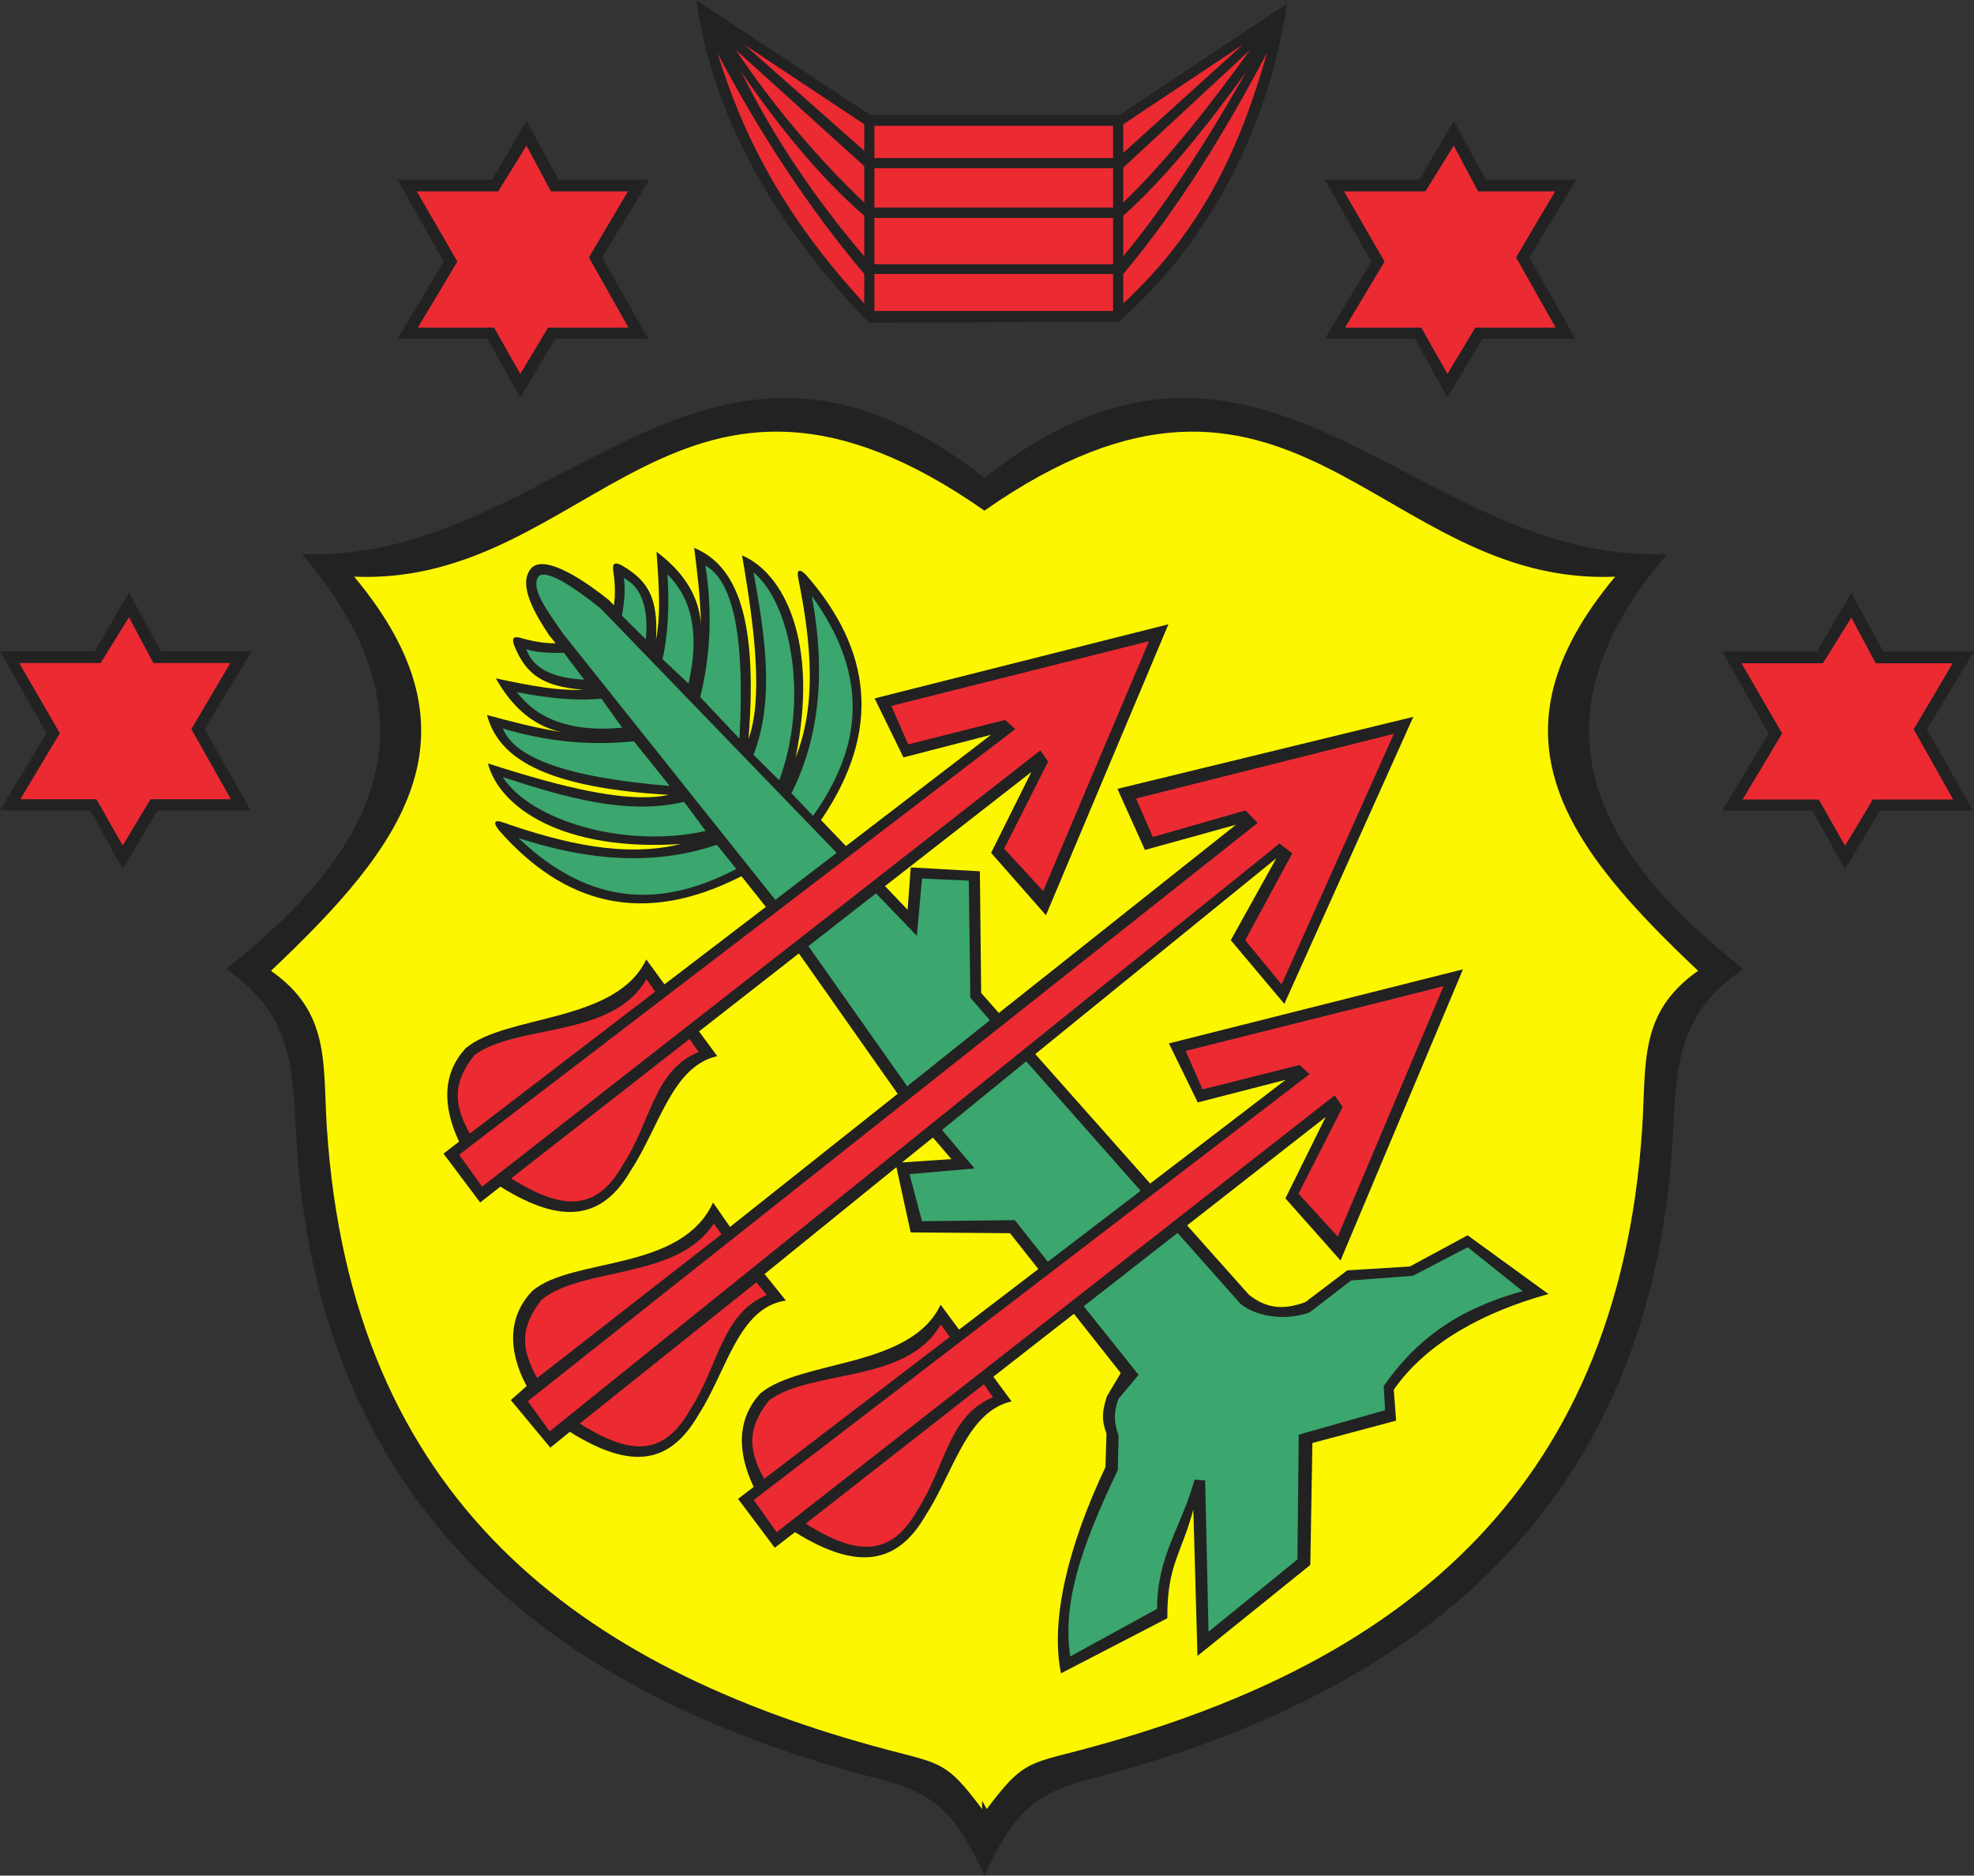
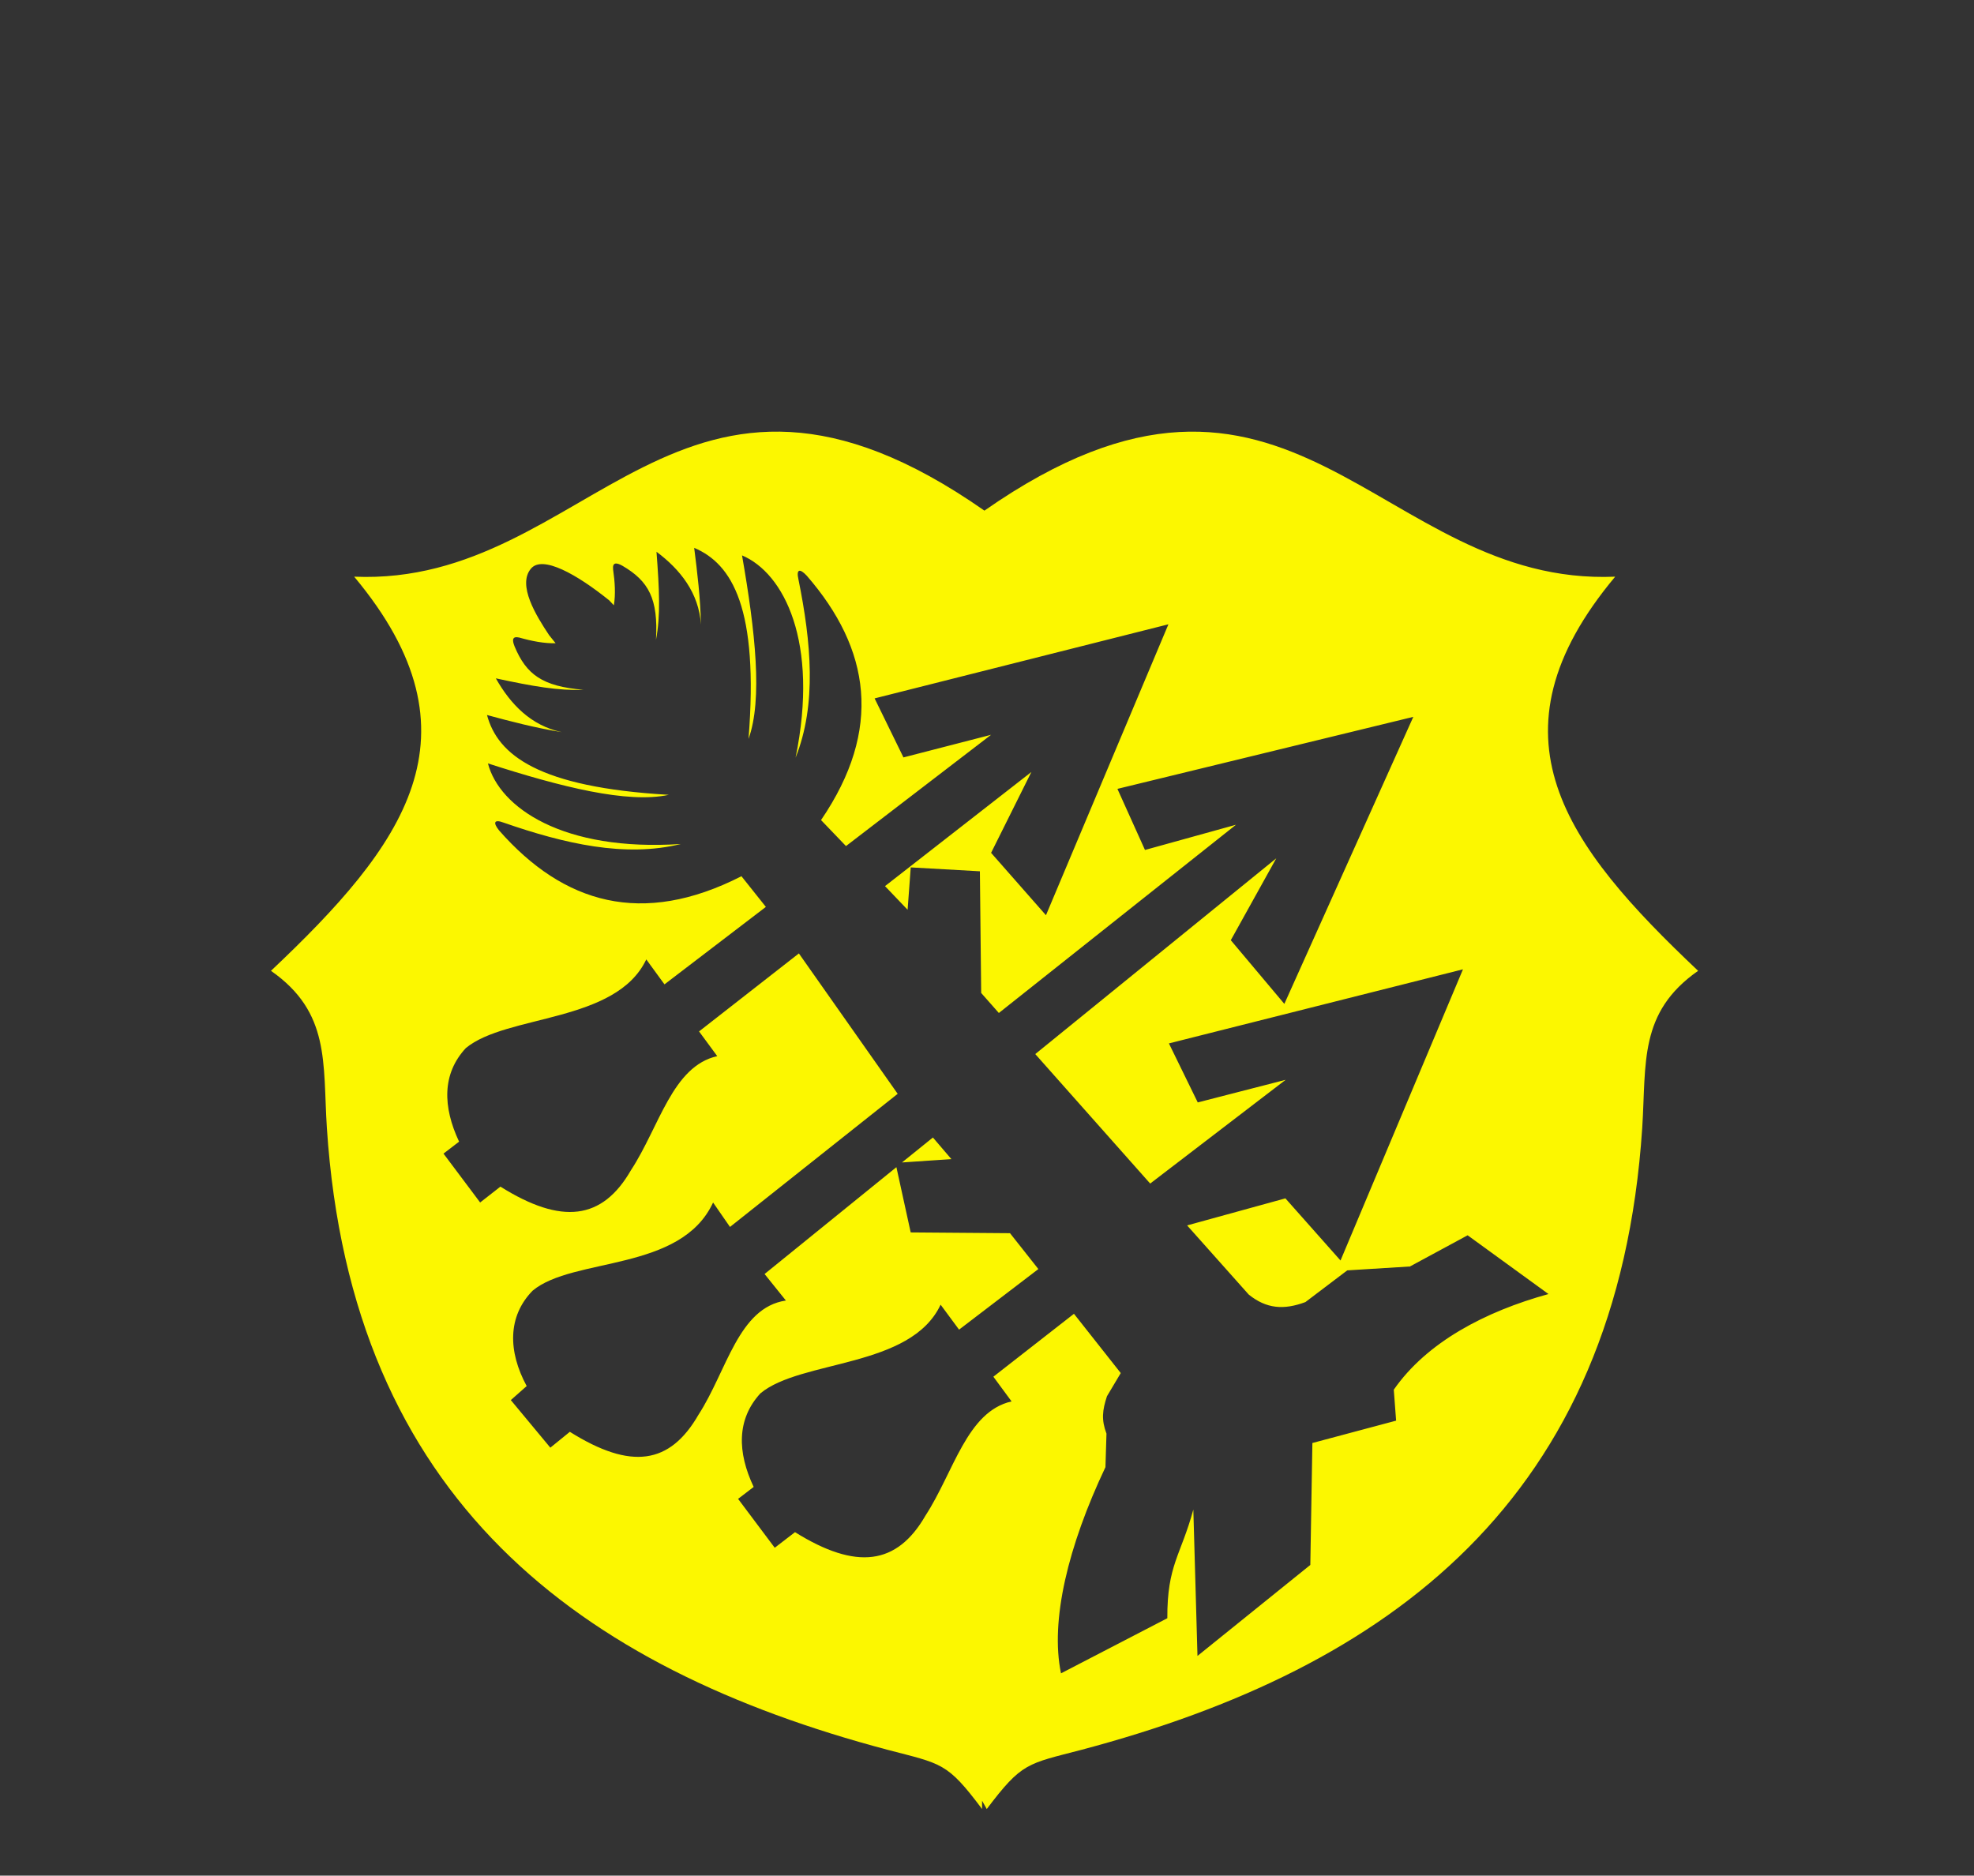
<svg xmlns="http://www.w3.org/2000/svg" version="1.0" width="546.621" height="519.402" id="svg2">
  <rect width="100%" height="100%" fill="#333333" stroke="none" />
  <defs id="defs4">
    <marker markerUnits="strokeWidth" refX="0" refY="5" markerWidth="4" markerHeight="3" orient="auto" viewBox="0 0 10 10" id="ArrowEnd">
-       <path d="M 0,0 L 10,5 L 0,10 L 0,0 z " id="path7" />
-     </marker>
+       </marker>
    <marker markerUnits="strokeWidth" refX="10" refY="5" markerWidth="4" markerHeight="3" orient="auto" viewBox="0 0 10 10" id="ArrowStart">
      <path d="M 10,0 L 0,5 L 10,10 L 10,0 z " id="path10" />
    </marker>
  </defs>
-   <path d="M 43.629,224.426 L 69.402,224.426 L 56.66,201.89 L 69.691,180.363 L 44.566,180.363 L 35.711,164.094 L 26.207,180.363 L 0,180.363 L 12.887,203.043 L 0,224.426 L 24.98,224.426 L 33.98,240.625 L 43.625,224.426 L 43.629,224.426 z M 153.719,93.82 L 179.492,93.82 L 166.75,71.285 L 179.781,49.758 L 154.656,49.758 L 145.801,33.488 L 136.297,49.758 L 110.09,49.758 L 122.902,72.437 L 110.09,93.82 L 135,93.82 L 144.07,110.09 L 153.715,93.82 L 153.719,93.82 z M 410.469,93.82 L 436.242,93.82 L 423.5,71.285 L 436.531,49.758 L 411.406,49.758 L 402.551,33.488 L 393.047,49.758 L 366.84,49.758 L 379.727,72.437 L 366.84,93.82 L 391.82,93.82 L 400.82,110.09 L 410.465,93.82 L 410.469,93.82 z M 520.559,224.5 L 546.332,224.5 L 533.59,201.965 L 546.621,180.437 L 521.496,180.437 L 512.641,164.168 L 503.137,180.437 L 476.93,180.437 L 489.742,203.117 L 476.93,224.5 L 501.84,224.5 L 510.91,240.699 L 520.555,224.5 L 520.559,224.5 z M 192.813,0.004 L 240.906,31.824 L 310.098,31.824 L 356.391,1.012 C 350.922,38.019 332.488,69.625 309.664,89.137 L 240.547,89.351 C 217.078,65.015 197.707,34.922 192.813,0 L 192.813,0.004 z M 272.59,132.34 C 350.133,71.285 391.387,156.312 461.66,153.433 C 421.918,199.945 441.574,235.945 482.754,268.344 C 465.043,280.367 464.25,294.191 463.316,312.91 C 458.207,417.308 392.688,469.293 301.391,492.765 C 285.266,496.941 280.223,503.277 272.594,519.402 C 265.035,503.277 260.066,496.941 243.867,492.765 C 152.574,469.297 87.055,417.312 81.941,312.91 C 81.008,294.191 80.215,280.367 62.574,268.344 C 103.684,235.945 123.34,199.945 83.598,153.433 C 153.867,156.312 195.195,71.285 272.598,132.34" style="fill:#222222;fill-rule:evenodd;stroke:none" id="path14" />
-   <path d="M 326.086,341.426 L 300.098,361.726 L 315.289,380.734 L 309.676,387.429 C 308.383,391.316 308.383,393.691 309.746,397.508 L 309.531,407.082 C 299.094,428.969 294.195,444.09 296.356,458.703 L 320.402,445.527 C 320.402,430.769 327.313,422.562 330.77,409.746 L 333.719,409.961 L 334.652,451.863 L 359.273,431.847 L 359.633,397.289 L 383.535,390.523 L 383.176,383.828 C 392.316,370.652 404.125,362.375 421.621,357.551 L 406.43,345.383 L 391.238,353.301 L 374.106,354.594 L 362.731,363.375 C 356.828,365.676 348.406,365.027 343.508,361.074 L 326.086,341.422 L 326.086,341.426 z M 242.566,247.394 L 223.848,262.008 L 251.207,300.812 L 274.102,282.527 L 268.703,276.265 L 268.273,243.867 L 255.316,243.293 L 253.879,259.133 L 242.578,247.398 L 242.566,247.394 z M 214.699,249.195 L 231.688,236.164 L 166.387,168.558 C 157.461,161.359 150.621,157.472 149.035,159.777 C 146.805,163.086 152.129,169.926 155.801,175.328 L 214.695,249.199 L 214.699,249.195 z M 284.18,293.906 L 260.856,312.914 L 269.856,323.566 L 251.856,325.148 L 255.309,338.179 L 281.012,337.894 L 290.152,349.414 L 315.856,329.762 L 284.176,293.906 L 284.18,293.906 z M 178.844,177.051 C 179.633,168.269 177.621,162.582 172.727,160.062 C 173.231,162.722 172.941,166.398 172.223,170.5 L 178.844,177.051 z M 190.652,189.293 C 193.891,175.109 191.371,165.535 184.824,159.055 C 185.328,167.262 185.109,175.254 183.457,182.523 L 190.656,189.289 L 190.652,189.293 z M 204.766,204.555 C 206.418,174.246 202.465,160.707 195.336,156.605 C 197.207,168.844 196.918,180.797 193.899,193.035 L 204.77,204.555 L 204.766,204.555 z M 208.652,209.019 C 214.481,193.902 211.961,176.621 208.652,158.476 C 219.449,167.547 223.844,194.402 215.777,216.074 L 208.652,209.019 z M 225.141,225.937 C 238.027,207.797 241.555,188.14 224.781,165.027 C 229.027,187.847 226.293,205.418 219.168,219.672 L 225.141,225.933 L 225.141,225.937 z M 203.902,240.629 C 184.176,250.922 164.231,251.785 143.566,232.062 C 165.668,239.332 183.453,239.043 198.5,233.933 L 203.899,240.629 L 203.902,240.629 z M 189.43,222.051 C 173.59,225.793 156.816,220.902 139.246,215.211 C 146.805,227.09 172.797,235.152 195.402,230.113 L 189.43,222.051 z M 185.469,217.66 C 155.231,215.14 142.344,209.383 139.246,201.75 C 151.125,205.277 163.004,206.57 175.531,205.277 L 185.465,217.66 L 185.469,217.66 z M 172.293,201.531 C 157.824,202.824 148.68,199.012 143.137,191.668 C 151.199,193.25 159.117,194.187 166.535,193.465 L 172.293,201.527 L 172.293,201.531 z M 161.781,188.211 C 152.926,187.781 147.598,185.043 145.727,179.789 C 148.316,180.652 151.988,180.867 156.164,180.797 L 161.777,188.211" style="fill:#3ba66d;fill-rule:evenodd;stroke:none" id="path16" />
-   <path d="M 146.156,388.012 L 348.258,227.887 L 344.875,224.433 L 319.246,231.777 L 314.566,221.125 L 385.988,203.199 L 354.887,272.605 L 344.809,260.367 L 357.84,236.32 L 354.313,233.586 L 152.211,396.375 L 146.164,388.023 L 146.156,388.012 z M 160.559,394.203 L 209.445,355.109 L 212.324,358.637 C 199.871,363.746 199.008,378.219 191.156,390.316 C 184.246,402.41 175.75,403.851 160.559,394.203 z M 199.797,341.789 L 148.75,381.601 C 144.359,373.754 143.785,367.781 149.973,359.929 C 161.273,350.715 187.625,354.387 197.633,338.836 L 199.789,341.785 L 199.797,341.789 z M 127.149,319.754 L 281.156,201.89 L 278.277,199.371 L 251.496,206.137 L 246.816,195.484 L 318.168,177.558 L 288.867,246.75 L 278.07,235.015 L 290.238,210.898 L 288.082,207.805 L 133.5,328.617 L 127.164,319.762 L 127.149,319.754 z M 181.438,274.609 L 130.102,313.918 C 125.711,306.07 125.137,300.023 131.324,292.246 C 142.914,283.465 169.625,287.64 178.984,271.152 L 181.43,274.605 L 181.438,274.609 z M 141.551,326.308 L 190.941,287.719 L 193.461,291.316 C 181.008,296.426 180.359,310.539 172.438,322.633 C 165.598,334.656 156.742,335.949 141.551,326.305 L 141.551,326.308 z M 242.133,86.113 L 308.227,86.113 L 308.227,75.89 L 242.133,75.89 L 242.133,86.113 z M 242.133,73.156 L 308.227,73.156 L 308.227,60.344 L 242.133,60.344 L 242.133,73.156 z M 242.133,57.461 L 308.227,57.461 L 308.227,46.59 L 242.133,46.59 L 242.133,57.461 z M 242.133,34.851 L 308.227,34.851 L 308.227,43.777 L 242.133,43.777 L 242.133,34.851 z M 311.035,34.418 L 344.227,12.316 L 311.035,42.34 L 311.035,34.422 L 311.035,34.418 z M 311.035,75.89 C 326.656,57.246 339.328,36.363 350.848,14.621 C 343.938,39.027 333.93,62.789 311.035,84.027 L 311.035,75.894 L 311.035,75.89 z M 311.035,59.762 C 322.984,49.035 334.145,34.996 345.016,20.019 C 334.578,38.379 323.563,55.801 311.035,70.992 L 311.035,59.762 z M 311.035,46.441 L 346.168,13.828 C 334.723,29.594 323.059,44.5 311.035,56.09 L 311.035,46.445 L 311.035,46.441 z M 239.324,34.418 L 206.063,12.316 L 239.324,41.762 L 239.324,34.418 z M 239.324,75.89 C 223.629,57.246 210.238,36.582 198.719,14.836 C 205.918,38.16 217.223,59.976 239.324,84.027 L 239.324,75.894 L 239.324,75.89 z M 239.324,59.762 C 227.016,49.035 215.566,34.996 205.344,20.019 C 214.125,38.019 226.223,55.656 239.324,70.992 L 239.324,59.762 z M 239.324,46.012 L 203.758,13.828 C 213.981,29.164 226.867,44.355 239.324,56.09 L 239.324,46.012 z M 208.727,415.371 L 362.66,297.437 L 359.856,294.918 L 333,301.683 L 328.32,291.031 L 399.742,273.105 L 370.441,342.441 L 359.57,330.562 L 371.809,306.515 L 369.578,303.347 L 215.066,424.305 L 208.731,415.379 L 208.727,415.371 z M 263.012,370.226 L 211.606,409.535 C 207.289,401.687 206.711,395.715 212.899,387.863 C 224.488,379.082 251.199,383.258 260.488,366.769 L 263.008,370.222 L 263.012,370.226 z M 223.125,421.922 L 272.441,383.332 L 274.961,386.929 C 262.578,392.039 261.859,406.152 254.012,418.246 C 247.172,430.269 238.316,431.637 223.125,421.918 L 223.125,421.922 z M 41.684,221.332 L 63.93,221.332 L 52.988,201.894 L 63.785,183.609 L 42.477,183.609 L 35.711,170.937 L 27.863,183.609 L 5.328,183.609 L 16.559,203.047 L 5.617,221.332 L 26.711,221.332 L 33.98,234.144 L 41.684,221.332 z M 151.773,90.722 L 174.02,90.722 L 163.078,71.285 L 173.875,53 L 152.566,53 L 145.801,40.328 L 137.953,53 L 115.418,53 L 126.649,72.437 L 115.707,90.722 L 136.801,90.722 L 144.07,103.535 L 151.773,90.722 z M 408.523,90.722 L 430.77,90.722 L 419.828,71.285 L 430.625,53 L 409.316,53 L 402.551,40.328 L 394.703,53 L 372.168,53 L 383.399,72.437 L 372.457,90.722 L 393.551,90.722 L 400.82,103.535 L 408.523,90.722 z M 518.613,221.402 L 540.859,221.402 L 529.918,201.965 L 540.715,183.679 L 519.406,183.679 L 512.641,171.008 L 504.793,183.679 L 482.258,183.679 L 493.488,203.117 L 482.547,221.402 L 503.641,221.402 L 510.91,234.215 L 518.613,221.402" style="fill:#ec2a32;fill-rule:evenodd;stroke:none" id="path18" />
-   <path d="M 272.59,141.41 C 357.547,82.086 381.598,162.504 447.262,159.695 C 410.473,203.683 433.582,234.215 470.227,268.844 C 453.742,280.363 455.902,294.328 454.75,312.328 C 447.984,415.359 384.77,461.941 299.52,484.551 C 284.402,488.508 283.035,488.004 273.242,500.965 L 271.949,498.664 L 271.949,500.965 C 262.231,488.008 260.863,488.512 245.742,484.551 C 160.496,461.945 97.281,415.359 90.512,312.328 C 89.363,294.328 91.52,280.363 75.035,268.844 C 111.68,234.215 134.793,203.687 98.074,159.695 C 163.664,162.5 187.785,82.082 272.602,141.41 L 272.59,141.41 z M 185.18,220.105 C 148.965,218.019 137.805,209.019 134.856,198.004 C 141.477,199.801 148.391,201.601 155.59,202.754 C 147.023,200.957 141.336,194.98 137.305,187.851 C 147.672,190.082 154.656,191.305 161.566,191.019 C 150.191,190.086 145.727,186.773 142.488,178.996 C 141.77,177.199 141.844,176.117 143.781,176.551 C 147.309,177.558 150.691,178.203 153.859,178.133 L 152.063,175.902 C 148.465,170.504 143.207,162.008 147.023,157.472 C 150.191,153.66 159.766,159.055 168.695,166.254 L 169.988,167.621 C 170.492,164.527 170.273,161.144 169.773,157.687 C 169.559,155.672 170.707,155.746 172.363,156.679 C 179.633,160.926 182.297,165.82 181.649,177.199 C 182.941,170.433 182.582,163.305 181.789,152.793 C 188.34,157.687 193.523,164.168 194.098,172.949 C 193.957,165.605 193.09,158.551 192.227,151.711 C 202.738,156.172 210.152,168.414 207.273,204.629 C 211.231,193.687 209.145,174.824 205.477,153.801 C 217.066,158.695 226.859,177.773 220.305,209.816 C 226.207,195.058 224.621,177.851 221.094,160.426 C 220.449,157.621 221.453,157.332 223.395,159.418 C 241.031,179.719 244.488,201.969 227.352,227.097 L 234.262,234.297 L 274.438,203.484 L 250.176,209.746 L 242.188,193.402 L 323.547,172.883 L 289.637,253.449 L 274.445,236.172 L 285.602,213.781 L 245.066,245.387 L 251.328,251.937 L 252.191,240.203 L 271.34,241.281 L 271.699,274.976 L 276.594,280.519 L 342.254,228.394 L 317.055,235.375 L 309.426,218.457 L 391.359,198.515 L 355.649,278 L 340.82,260.363 L 353.418,237.683 L 286.676,291.898 L 318.496,327.754 L 356.008,299.027 L 331.672,305.289 L 323.684,288.945 L 405.113,268.426 L 371.203,349.062 L 355.941,331.855 L 367.098,309.32 L 328.723,339.344 L 345.785,358.492 C 350.68,362.449 355.504,362.808 361.481,360.578 L 373.07,351.797 L 390.422,350.719 L 406.402,342.082 L 428.793,358.351 C 411.301,363.172 395.098,371.668 385.953,384.844 L 386.598,393.41 L 363.414,399.601 L 362.84,433.367 L 331.594,458.566 L 330.445,418.031 C 326.992,430.773 323.176,433.367 323.246,448.125 L 293.801,463.387 C 290.777,448.773 295.742,428.179 306.109,406.293 L 306.395,397.008 C 304.957,393.195 305.246,390.531 306.535,386.64 L 310.348,380.234 L 297.391,363.82 L 275.074,381.242 L 280.113,388.082 C 267.731,390.887 264.133,407.594 256.285,419.687 C 248.367,433.437 237.137,434.879 220.145,424.293 L 214.531,428.609 L 204.383,415.074 L 208.699,411.765 C 204.164,402.191 203.949,393.047 210.57,385.847 C 221.801,376.488 252.184,378.937 260.465,361.297 L 265.574,368.207 L 287.531,351.433 L 279.684,341.5 L 252.18,341.285 L 248.223,323.215 L 211.719,352.805 L 217.621,360.148 C 204.445,362.09 201.277,379.66 193.43,391.754 C 185.512,405.504 174.785,407.16 157.793,396.504 L 152.395,400.894 L 141.453,387.719 L 145.844,383.832 C 140.66,374.258 140.52,364.539 147.496,357.41 C 158.727,348.051 188.535,352.301 197.461,333.004 L 202.141,339.769 L 248.578,302.906 L 221.219,264.027 L 193.574,285.625 L 198.613,292.465 C 186.16,295.269 182.633,311.976 174.711,324.07 C 166.793,337.82 155.563,339.262 138.57,328.605 L 132.957,332.996 L 122.809,319.461 L 127.125,316.152 C 122.59,306.508 122.375,297.363 128.996,290.234 C 140.297,280.875 170.609,283.324 178.961,265.683 L 184,272.594 L 212.078,251.14 L 205.313,242.648 C 177.809,256.687 156.066,250.277 138.211,229.976 C 136.414,227.746 136.844,226.808 139.504,227.82 C 156.277,233.648 173.125,237.539 188.535,233.722 C 155.922,235.879 138.281,223.644 135.113,211.406 C 155.414,217.957 173.773,222.562 185.152,220.117 L 185.18,220.105 z M 258.332,315.004 L 249.766,321.914 L 263.445,320.98 L 258.336,315.008" style="fill:#fcf700;fill-opacity:1;fill-rule:evenodd;stroke:none" id="path20" />
+   <path d="M 272.59,141.41 C 357.547,82.086 381.598,162.504 447.262,159.695 C 410.473,203.683 433.582,234.215 470.227,268.844 C 453.742,280.363 455.902,294.328 454.75,312.328 C 447.984,415.359 384.77,461.941 299.52,484.551 C 284.402,488.508 283.035,488.004 273.242,500.965 L 271.949,498.664 L 271.949,500.965 C 262.231,488.008 260.863,488.512 245.742,484.551 C 160.496,461.945 97.281,415.359 90.512,312.328 C 89.363,294.328 91.52,280.363 75.035,268.844 C 111.68,234.215 134.793,203.687 98.074,159.695 C 163.664,162.5 187.785,82.082 272.602,141.41 L 272.59,141.41 z M 185.18,220.105 C 148.965,218.019 137.805,209.019 134.856,198.004 C 141.477,199.801 148.391,201.601 155.59,202.754 C 147.023,200.957 141.336,194.98 137.305,187.851 C 147.672,190.082 154.656,191.305 161.566,191.019 C 150.191,190.086 145.727,186.773 142.488,178.996 C 141.77,177.199 141.844,176.117 143.781,176.551 C 147.309,177.558 150.691,178.203 153.859,178.133 L 152.063,175.902 C 148.465,170.504 143.207,162.008 147.023,157.472 C 150.191,153.66 159.766,159.055 168.695,166.254 L 169.988,167.621 C 170.492,164.527 170.273,161.144 169.773,157.687 C 169.559,155.672 170.707,155.746 172.363,156.679 C 179.633,160.926 182.297,165.82 181.649,177.199 C 182.941,170.433 182.582,163.305 181.789,152.793 C 188.34,157.687 193.523,164.168 194.098,172.949 C 193.957,165.605 193.09,158.551 192.227,151.711 C 202.738,156.172 210.152,168.414 207.273,204.629 C 211.231,193.687 209.145,174.824 205.477,153.801 C 217.066,158.695 226.859,177.773 220.305,209.816 C 226.207,195.058 224.621,177.851 221.094,160.426 C 220.449,157.621 221.453,157.332 223.395,159.418 C 241.031,179.719 244.488,201.969 227.352,227.097 L 234.262,234.297 L 274.438,203.484 L 250.176,209.746 L 242.188,193.402 L 323.547,172.883 L 289.637,253.449 L 274.445,236.172 L 285.602,213.781 L 245.066,245.387 L 251.328,251.937 L 252.191,240.203 L 271.34,241.281 L 271.699,274.976 L 276.594,280.519 L 342.254,228.394 L 317.055,235.375 L 309.426,218.457 L 391.359,198.515 L 355.649,278 L 340.82,260.363 L 353.418,237.683 L 286.676,291.898 L 318.496,327.754 L 356.008,299.027 L 331.672,305.289 L 323.684,288.945 L 405.113,268.426 L 371.203,349.062 L 355.941,331.855 L 328.723,339.344 L 345.785,358.492 C 350.68,362.449 355.504,362.808 361.481,360.578 L 373.07,351.797 L 390.422,350.719 L 406.402,342.082 L 428.793,358.351 C 411.301,363.172 395.098,371.668 385.953,384.844 L 386.598,393.41 L 363.414,399.601 L 362.84,433.367 L 331.594,458.566 L 330.445,418.031 C 326.992,430.773 323.176,433.367 323.246,448.125 L 293.801,463.387 C 290.777,448.773 295.742,428.179 306.109,406.293 L 306.395,397.008 C 304.957,393.195 305.246,390.531 306.535,386.64 L 310.348,380.234 L 297.391,363.82 L 275.074,381.242 L 280.113,388.082 C 267.731,390.887 264.133,407.594 256.285,419.687 C 248.367,433.437 237.137,434.879 220.145,424.293 L 214.531,428.609 L 204.383,415.074 L 208.699,411.765 C 204.164,402.191 203.949,393.047 210.57,385.847 C 221.801,376.488 252.184,378.937 260.465,361.297 L 265.574,368.207 L 287.531,351.433 L 279.684,341.5 L 252.18,341.285 L 248.223,323.215 L 211.719,352.805 L 217.621,360.148 C 204.445,362.09 201.277,379.66 193.43,391.754 C 185.512,405.504 174.785,407.16 157.793,396.504 L 152.395,400.894 L 141.453,387.719 L 145.844,383.832 C 140.66,374.258 140.52,364.539 147.496,357.41 C 158.727,348.051 188.535,352.301 197.461,333.004 L 202.141,339.769 L 248.578,302.906 L 221.219,264.027 L 193.574,285.625 L 198.613,292.465 C 186.16,295.269 182.633,311.976 174.711,324.07 C 166.793,337.82 155.563,339.262 138.57,328.605 L 132.957,332.996 L 122.809,319.461 L 127.125,316.152 C 122.59,306.508 122.375,297.363 128.996,290.234 C 140.297,280.875 170.609,283.324 178.961,265.683 L 184,272.594 L 212.078,251.14 L 205.313,242.648 C 177.809,256.687 156.066,250.277 138.211,229.976 C 136.414,227.746 136.844,226.808 139.504,227.82 C 156.277,233.648 173.125,237.539 188.535,233.722 C 155.922,235.879 138.281,223.644 135.113,211.406 C 155.414,217.957 173.773,222.562 185.152,220.117 L 185.18,220.105 z M 258.332,315.004 L 249.766,321.914 L 263.445,320.98 L 258.336,315.008" style="fill:#fcf700;fill-opacity:1;fill-rule:evenodd;stroke:none" id="path20" />
</svg>